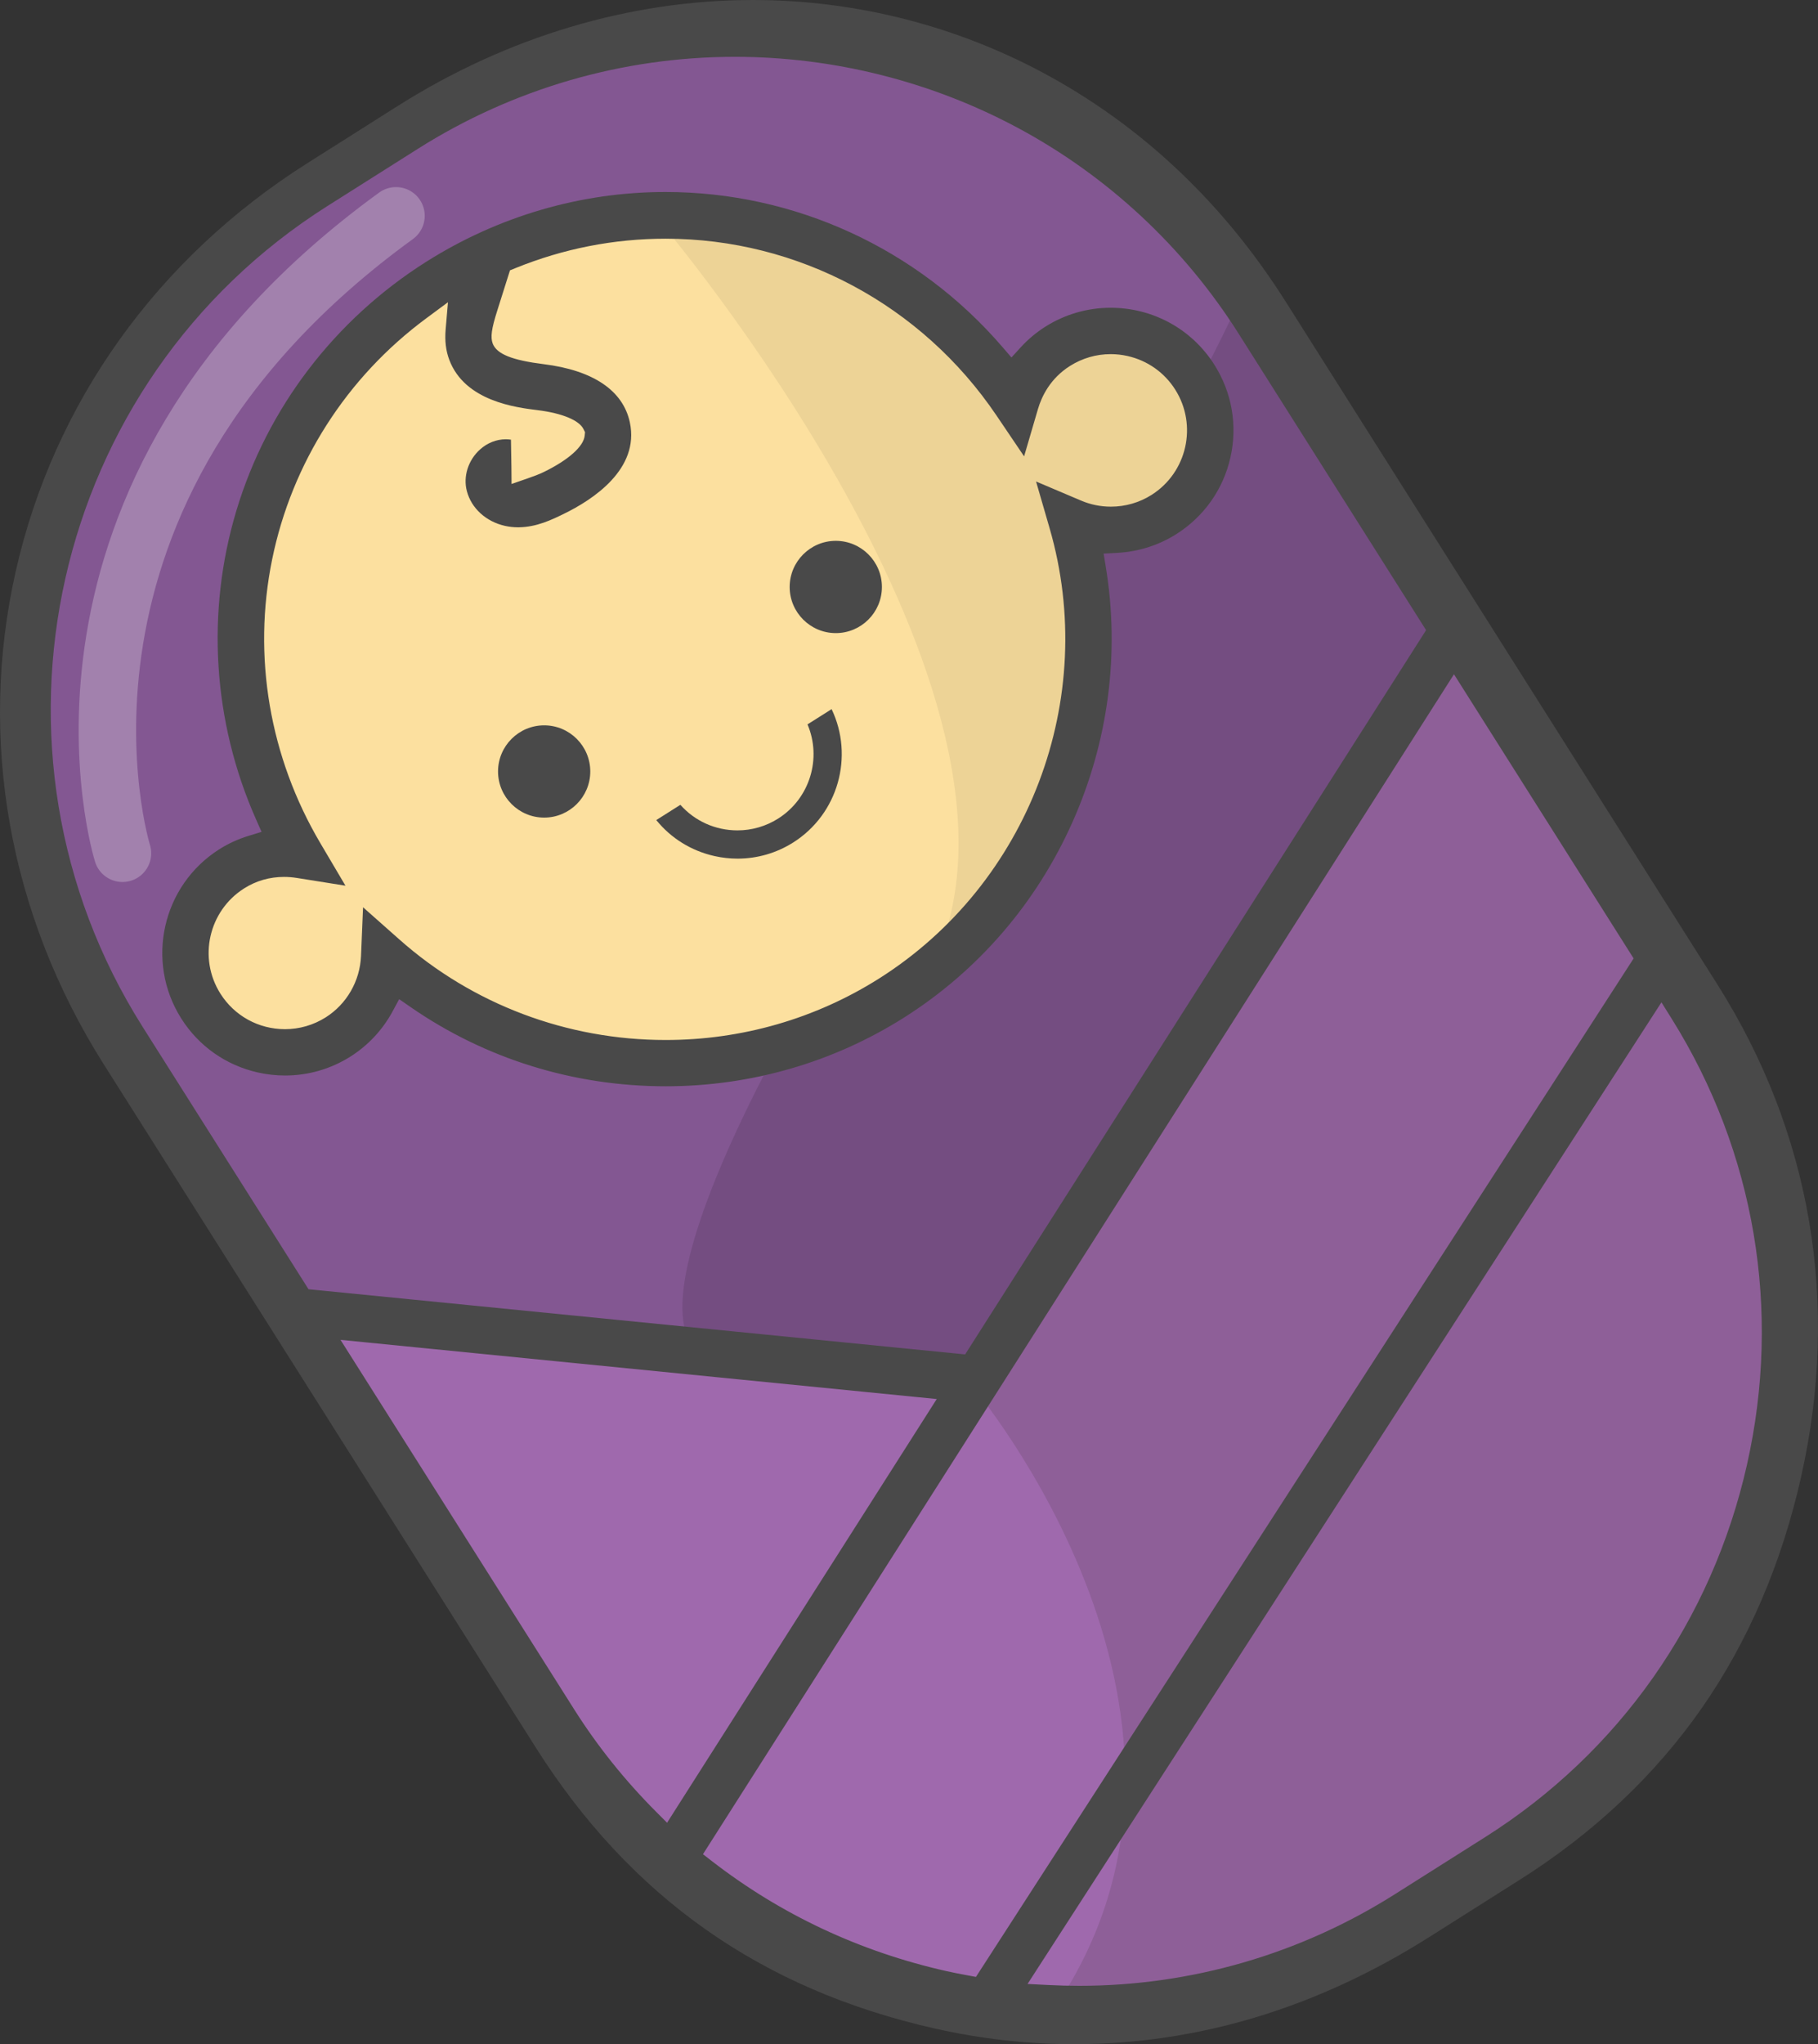
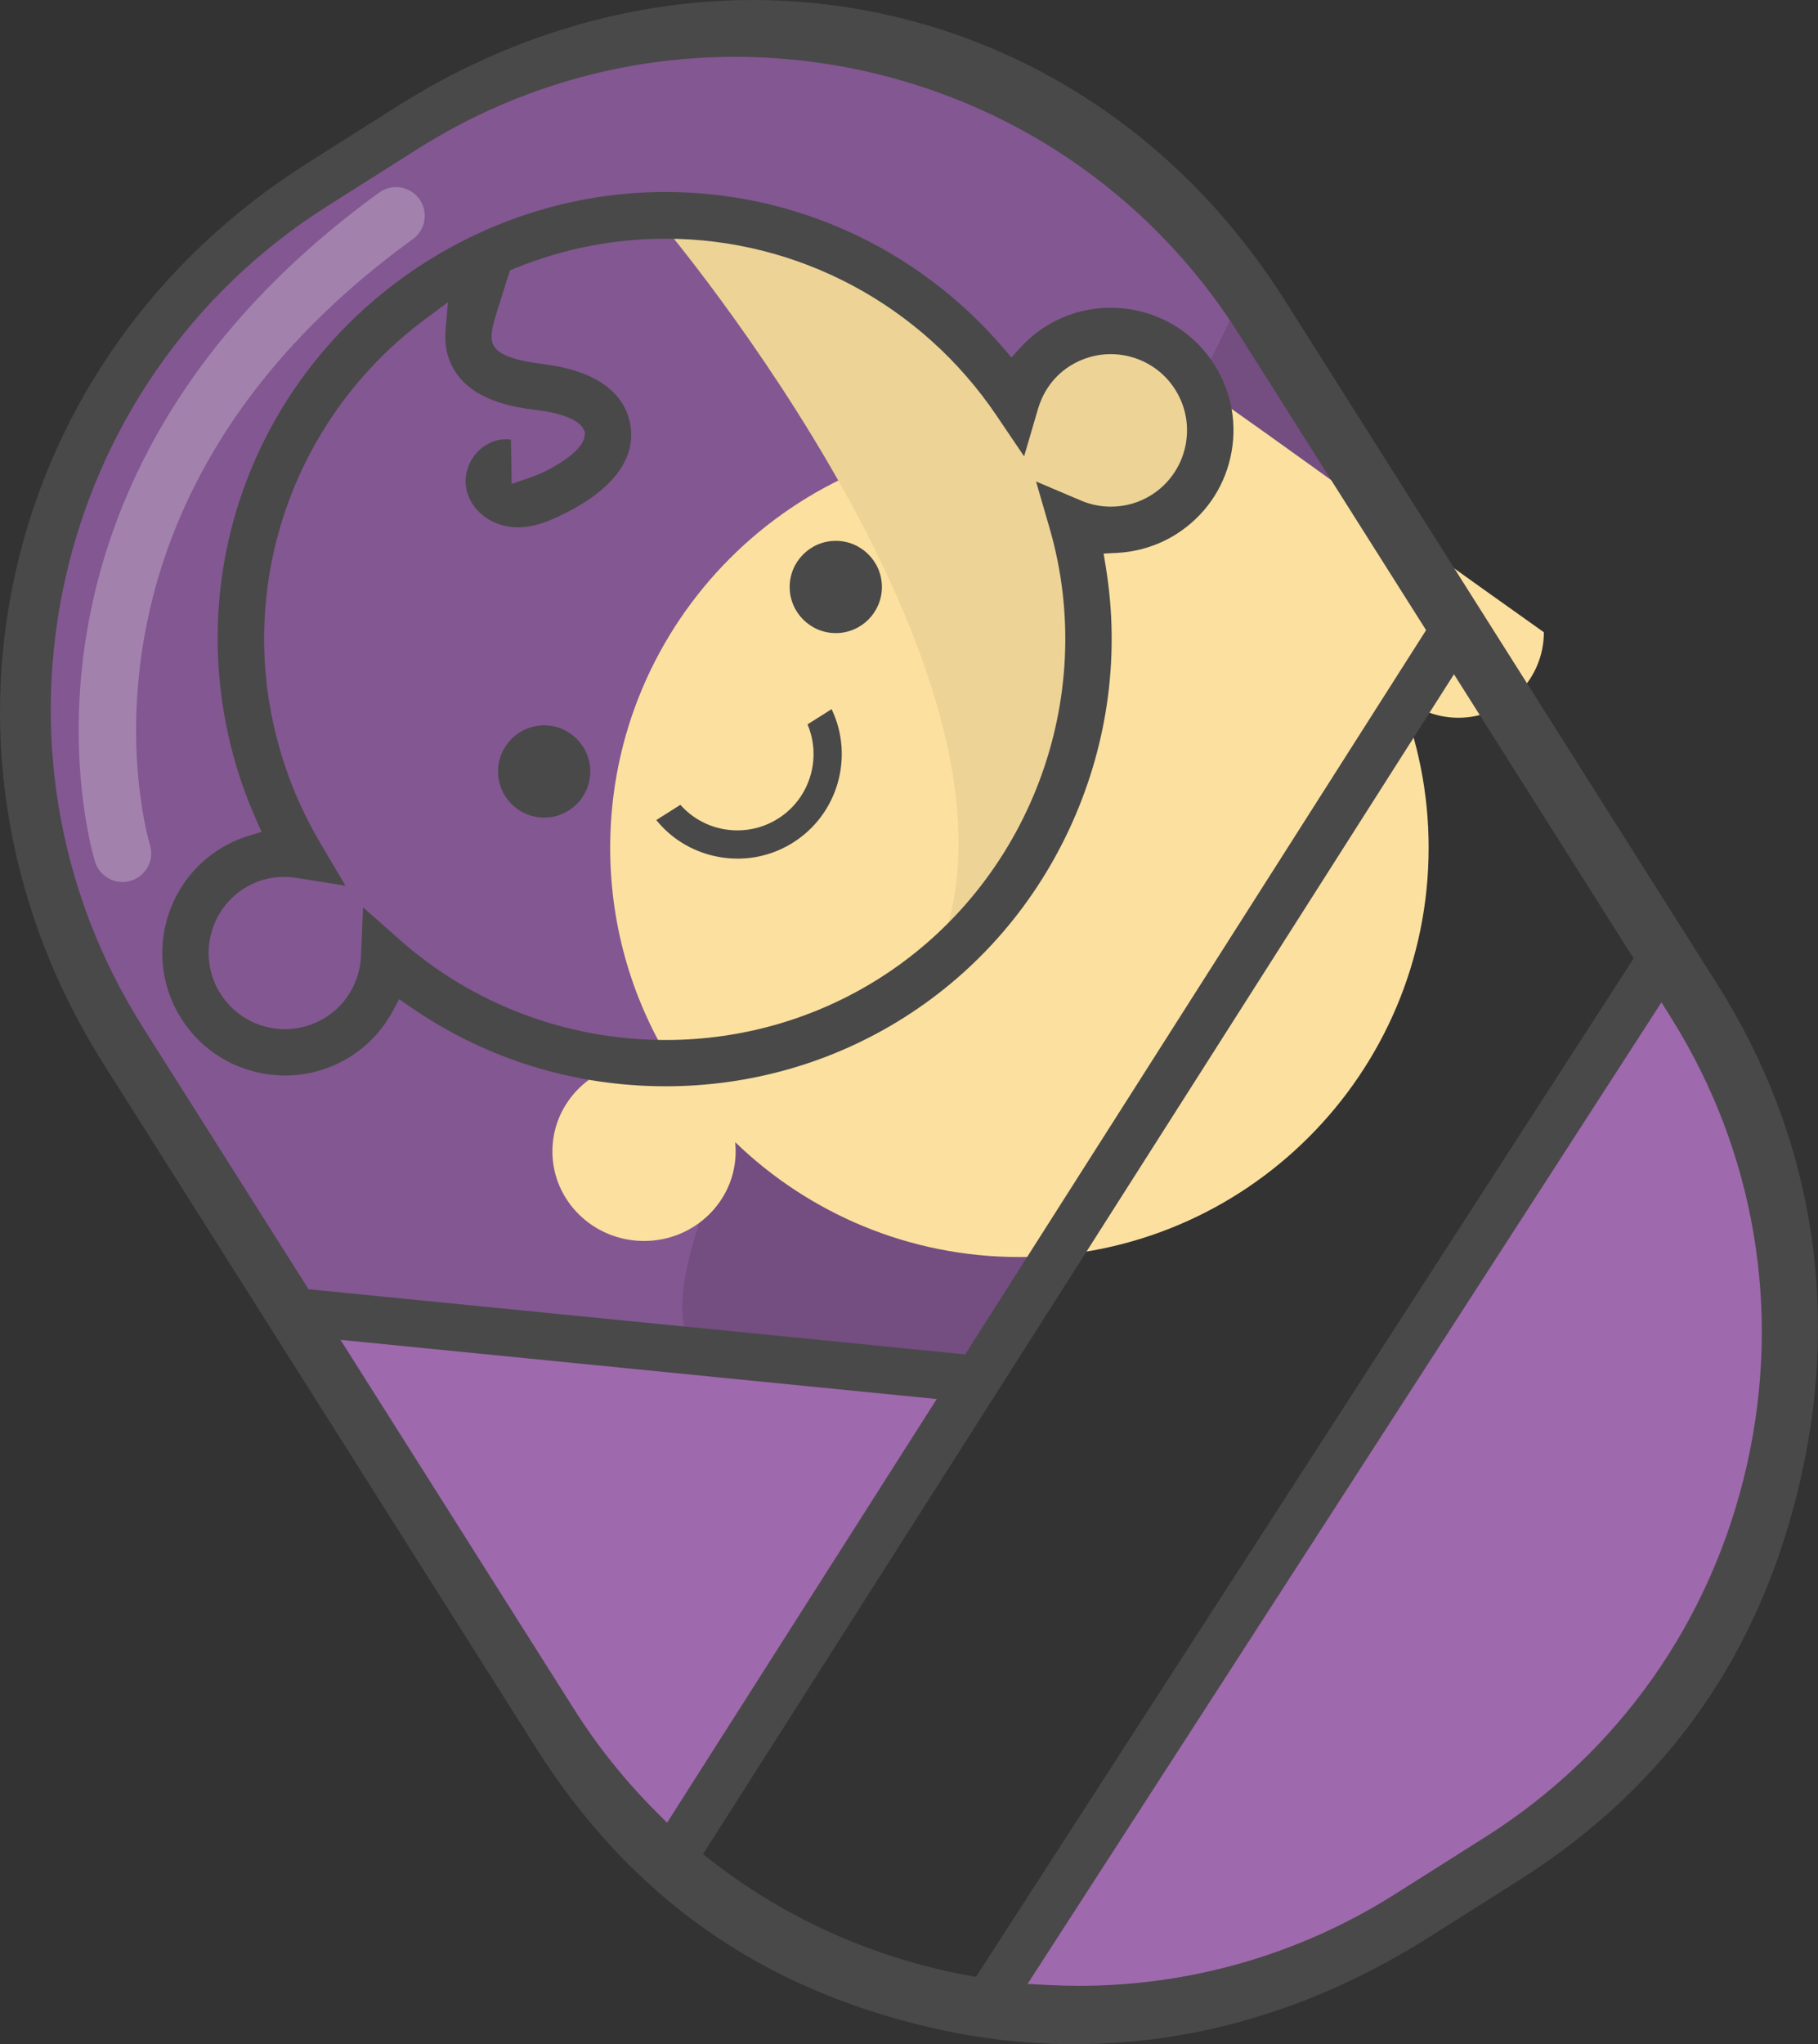
<svg xmlns="http://www.w3.org/2000/svg" version="1.1" id="Calque_1" x="0px" y="0px" width="443.138px" height="498.13px" viewBox="963.422 -805.74 443.138 498.13" enable-background="new 963.422 -805.74 443.138 498.13" xml:space="preserve">
  <rect x="963.422" y="-805.74" width="443.138" height="498.13" fill="#333333" stroke="none" />
  <g>
-     <path fill="#9F69AD" d="M1127.159-351.17c0,0,49.333,36.667,79.333,34l164-254l-50-82L1127.159-351.17z" />
    <path fill="#9F69AD" d="M1206.492-317.17c0,0,86.666,17.333,163.333-74c0,0,68.667-98.667-1.333-180.667L1206.492-317.17z" />
-     <path fill="#8E5F98" d="M1200.492-467.836c0,0,69.334,82,18.667,153.333c0,0,80.667,3.333,153.333-76.667   c0,0,64.667-76.666-8-187.333l-44-74.667L1200.492-467.836z" />
    <polygon fill="#835792" points="1197.825,-469.17 1034.492,-484.503 982.492,-567.837 967.159,-644.503 1000.492,-726.503    1079.825,-785.17 1116.492,-794.503 1183.825,-797.17 1243.825,-761.837 1320.492,-653.17  " />
    <path fill="#744D81" d="M1265.825-733.17c0,0-22,49.5-63.5,105.5s-89,141.5-67,152.5l62.5,6l123-181L1265.825-733.17z" />
-     <path fill="#FCE09F" d="M1232.575-722.255c-11.508,0-20.835,9.329-20.835,20.835c0,0.848,0.066,1.679,0.164,2.5   c-17.265-29.746-49.459-49.75-86.329-49.75c-55.091,0-99.75,44.659-99.75,99.75c0,19.614,5.665,37.903,15.442,53.328   c-2.258-0.75-4.675-1.164-7.192-1.164c-12.336,0-22.335,9.776-22.335,21.835c0,12.06,10,21.835,22.335,21.835   c12.336,0,22.335-9.775,22.335-21.835c0-0.757-0.04-1.505-0.117-2.243c17.944,17.329,42.366,27.993,69.281,27.993   c55.091,0,99.75-44.659,99.75-99.75c0-13.324-2.619-26.035-7.359-37.654c3.761,3.701,8.916,5.99,14.609,5.99   c11.508,0,20.835-9.328,20.835-20.835C1253.411-712.927,1244.083-722.255,1232.575-722.255z" />
+     <path fill="#FCE09F" d="M1232.575-722.255c-11.508,0-20.835,9.329-20.835,20.835c0,0.848,0.066,1.679,0.164,2.5   c-55.091,0-99.75,44.659-99.75,99.75c0,19.614,5.665,37.903,15.442,53.328   c-2.258-0.75-4.675-1.164-7.192-1.164c-12.336,0-22.335,9.776-22.335,21.835c0,12.06,10,21.835,22.335,21.835   c12.336,0,22.335-9.775,22.335-21.835c0-0.757-0.04-1.505-0.117-2.243c17.944,17.329,42.366,27.993,69.281,27.993   c55.091,0,99.75-44.659,99.75-99.75c0-13.324-2.619-26.035-7.359-37.654c3.761,3.701,8.916,5.99,14.609,5.99   c11.508,0,20.835-9.328,20.835-20.835C1253.411-712.927,1244.083-722.255,1232.575-722.255z" />
    <polygon fill="#9F69AD" points="1199.159,-465.837 1034.492,-484.503 1123.159,-353.837  " />
    <path opacity="0.25" fill="none" stroke="#FFFFFF" stroke-width="14" stroke-linecap="round" stroke-linejoin="round" stroke-miterlimit="10" d="   M993.277-597.812c0,0-27.264-87.145,66.672-155.335" />
    <path fill="#EDD396" d="M1124.325-751.67c0,0,98,115.5,66.5,181c0,0,52.5-37.5,33.5-108.5l24,0.5l10.5-20.5l-8-20.5l-17-7l-19.5,11   l-2.5,12.5l-14.5-24l-30.5-18L1124.325-751.67z" />
    <g>
      <path fill="#494949" d="M1096.06-628.987c-6.198,0-11.241,5.043-11.241,11.241s5.043,11.241,11.241,11.241    s11.241-5.043,11.241-11.241S1102.258-628.987,1096.06-628.987z" />
      <path fill="#494949" d="M1167.146-673.945c-6.198,0-11.241,5.043-11.241,11.241s5.043,11.241,11.241,11.241    s11.241-5.043,11.241-11.241S1173.345-673.945,1167.146-673.945z" />
      <path fill="#494949" d="M1166.127-632.935l-5.875,3.715c3.497,8.219,0.624,18.027-7.166,22.96    c-2.974,1.878-6.398,2.871-9.906,2.871c-5.407,0-10.423-2.285-13.915-6.23l-5.875,3.716c3.581,4.423,8.519,7.497,14.173,8.769    c1.854,0.418,3.752,0.629,5.645,0.629c4.799,0,9.487-1.36,13.558-3.935C1167.765-607.401,1171.613-621.465,1166.127-632.935z" />
      <path fill="#494949" d="M1378.206-389.472c11.312-16.229,19.462-35.184,24.226-56.339c9.54-42.362,2.477-83.889-20.427-120.089    l-105.182-166.314c-14.87-23.514-34.14-41.942-57.274-54.772c-22.123-12.268-47.223-18.753-72.587-18.753    c-29.936,0-59.882,8.933-86.602,25.832l-22.064,13.958c-36.537,23.108-61.762,58.398-71.026,99.372    c-9.269,40.988-1.656,83.668,21.436,120.175l105.189,166.315c23.183,36.667,55.062,59.132,97.457,68.677    c11.203,2.523,22.597,3.802,33.865,3.802c30.065,0,59.182-8.774,86.539-26.077l22.06-13.952    C1351.888-359.067,1366.823-373.141,1378.206-389.472z M1038.623-491.576l-0.783-1.237l-39.64-62.68    c-42.727-67.562-22.525-157.299,45.033-200.041l22.065-13.953c23.18-14.657,49.896-22.405,77.261-22.406c0.001,0,0.004,0,0.005,0    c24.039,0,47.924,6.01,69.076,17.38c21.826,11.732,40.39,29.044,53.687,50.065l44.686,70.656l1.017,1.609l-1.022,1.606    l-110.342,173.327l-0.991,1.556l-1.836-0.182l-156.761-15.557L1038.623-491.576z M1126.021-361.569l-2.644-2.648    c-7.609-7.621-14.334-16.019-19.989-24.961l-53.681-84.869l-3.287-5.196l6.119,0.607l134.361,13.334l4.854,0.481l-2.62,4.115    l-61.104,95.98L1126.021-361.569z M1201.31-324.002l-1.978-0.368c-1.693-0.315-3.445-0.641-5.222-1.044    c-21.106-4.753-40.344-13.775-57.176-26.815l-2.163-1.675l1.469-2.308l179.048-281.235l2.54-3.988l2.527,3.996l40.24,63.632    l1.025,1.621l-1.041,1.611l-158.179,244.885L1201.31-324.002z M1303.418-344.145c-23.083,14.597-49.68,22.313-76.917,22.313    c-2.463,0-4.962-0.063-7.429-0.189l-5.183-0.264l2.816-4.36l149.131-230.876l2.561-3.964l2.502,4.001    c20.302,32.464,26.819,71.054,18.349,108.662c-8.533,37.894-31.18,70.114-63.771,90.726L1303.418-344.145z" />
      <path fill="#494949" d="M1263.342-694.288c1.755-7.784,0.369-15.791-3.901-22.547c-5.509-8.707-14.973-13.907-25.314-13.907    c-5.639,0-11.147,1.598-15.929,4.624c-2.192,1.39-4.196,3.07-5.954,4.993l-2.282,2.496l-2.206-2.563    c-20.659-24-50.598-37.764-82.141-37.764c-20.546,0-40.718,5.888-58.333,17.026c-22.293,14.101-38.71,35.61-46.226,60.567    c-7.458,24.763-5.769,51.485,4.755,75.243l1.368,3.089l-3.229,0.994c-2.508,0.772-4.885,1.862-7.063,3.24    c-13.928,8.816-18.095,27.315-9.289,41.238c4.255,6.737,10.896,11.413,18.702,13.167c2.171,0.488,4.398,0.736,6.618,0.736    c5.64,0,11.146-1.596,15.925-4.614c4.308-2.723,7.866-6.539,10.288-11.036l1.59-2.952l2.757,1.908    c18.27,12.638,39.787,19.318,62.225,19.318c20.677,0,40.753-5.784,58.056-16.727c18.096-11.443,32.311-27.941,41.109-47.71    c8.733-19.625,11.536-41.088,8.103-62.072l-0.541-3.306l3.345-0.174c5.107-0.266,10.08-1.845,14.381-4.567    C1256.909-679.867,1261.592-686.507,1263.342-694.288z M1244.118-685.142c-2.963,1.875-6.39,2.867-9.911,2.867    c-2.528,0-4.99-0.503-7.317-1.497l-10.928-4.638l3.309,11.418c12.032,41.496-5.055,86.601-41.553,109.687    c-15.513,9.812-33.507,14.997-52.037,14.997c-24.036,0-47.075-8.689-64.874-24.466l-8.89-7.879l-0.495,11.864    c-0.263,6.126-3.484,11.72-8.616,14.968c-2.975,1.88-6.403,2.873-9.914,2.873c-6.429,0-12.313-3.231-15.74-8.645    c-5.482-8.66-2.89-20.171,5.777-25.66c2.94-1.857,6.212-2.797,9.729-2.797c1.032,0,2.08,0.084,3.114,0.249l11.856,1.889    l-6.107-10.338c-12.408-20.995-16.585-45.563-11.762-69.179c4.798-23.487,18.121-44.336,37.515-58.705l5.338-3.955l-0.563,6.62    c-0.235,2.759,0.05,5.17,0.871,7.372c3.784,10.138,16.305,11.665,21.652,12.317c5.87,0.738,10.001,2.448,11.063,4.574l0.39,0.782    l-0.09,0.869c-0.274,2.632-4.01,5.941-9.994,8.851c-1.11,0.549-2.656,1.106-3.876,1.531l-3.948,1.371l-0.036-4.179    c-0.017-1.923-0.071-4.692-0.113-6.616c-0.419-0.063-0.844-0.095-1.273-0.095c-2.254,0-4.474,0.876-6.249,2.467    c-2.916,2.61-4.177,6.613-3.215,10.199c1.111,4.165,4.667,7.396,9.282,8.435c1.029,0.23,2.099,0.348,3.175,0.348l0.182-0.001    c4.386-0.055,8.068-1.854,11.027-3.301c7.035-3.427,18.47-10.874,16.054-22.262c-1.658-7.768-8.911-12.676-20.972-14.189    c-7.75-0.963-11.477-2.466-12.458-5.027c-0.576-1.551-0.289-3.625,1.088-7.957l2.697-8.539l0.425-1.344l1.306-0.531    c11.712-4.764,24.035-7.179,36.626-7.179c32.278,0,62.431,16.107,80.659,43.087l6.725,9.95l3.377-11.523    c0.916-3.12,3.014-7.475,7.812-10.508c2.972-1.882,6.4-2.878,9.912-2.878c1.379,0,2.762,0.154,4.11,0.458    c4.846,1.093,8.977,4.002,11.63,8.192C1255.365-702.13,1252.775-690.623,1244.118-685.142z" />
    </g>
  </g>
</svg>